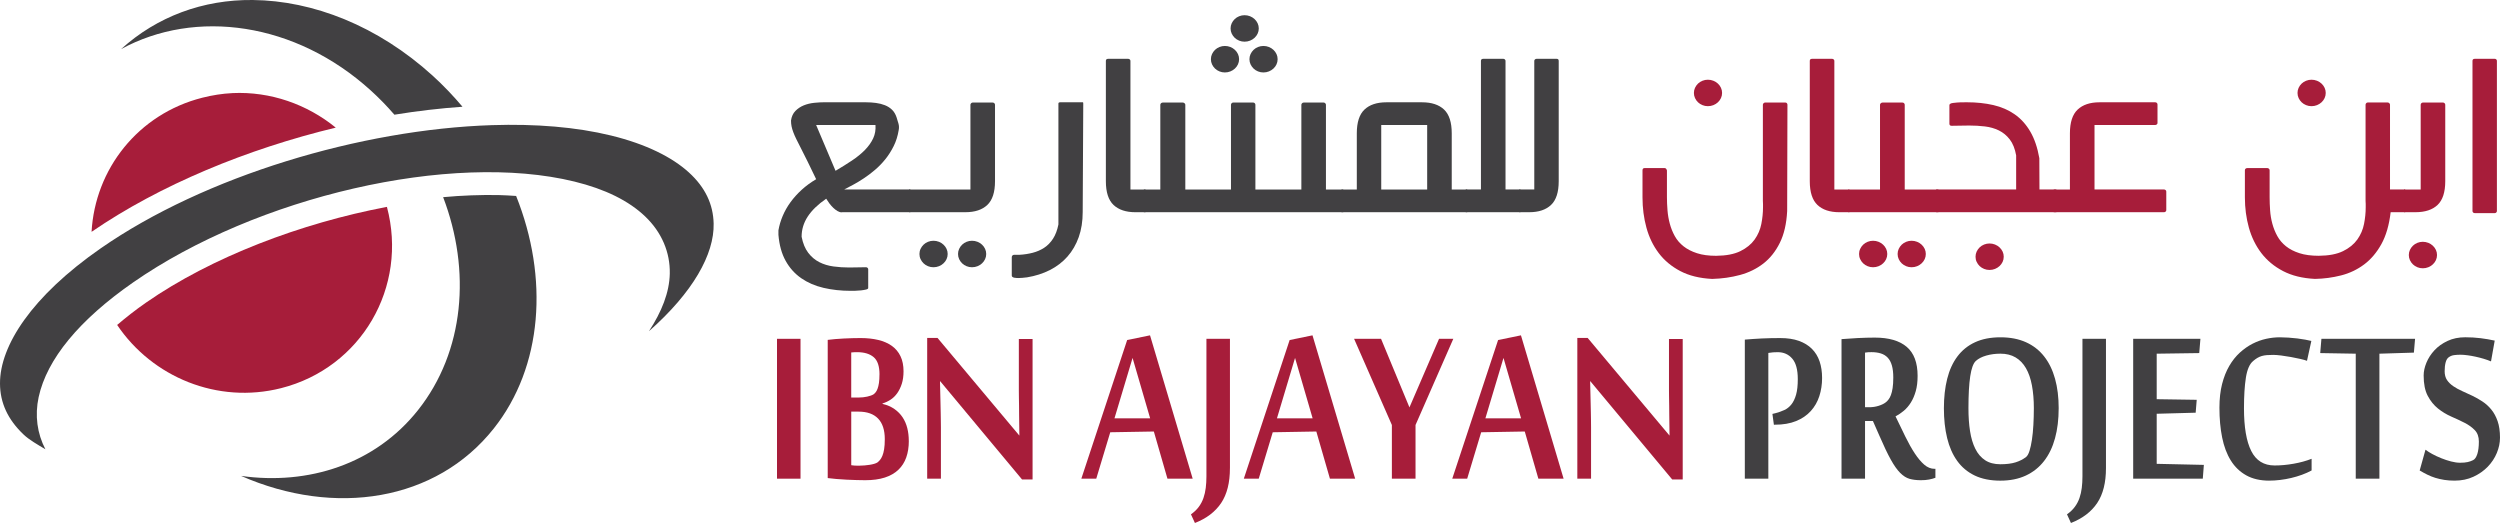
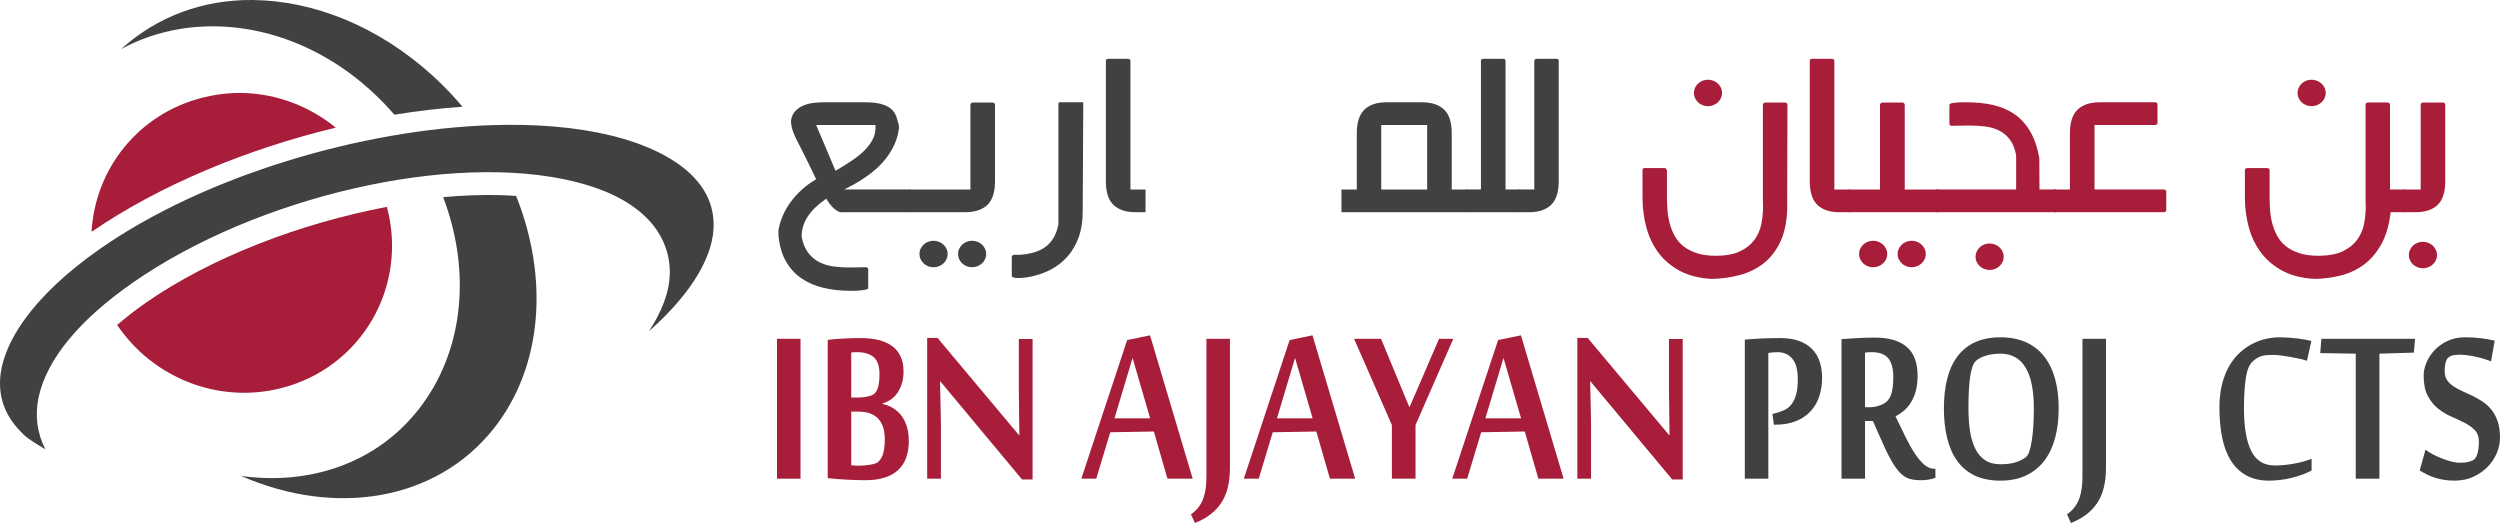
<svg xmlns="http://www.w3.org/2000/svg" id="Layer_1" data-name="Layer 1" viewBox="0 0 1687.29 352.96">
  <defs>
    <style>
      .cls-1 {
        fill: #a71d3a;
      }

      .cls-1, .cls-2 {
        stroke-width: 0px;
      }

      .cls-2 {
        fill: #414042;
      }
    </style>
  </defs>
  <path id="path4161" class="cls-2" d="M170.55,0c-33.5-.34-64.56,11.15-88.79,33.12,50.17-27.36,117.66-18.23,168.48,27.94,5.7,5.17,11.02,10.64,15.94,16.35,15.51-2.53,30.88-4.31,45.96-5.38-6.14-7.26-12.85-14.34-20.08-20.91C254.91,17.38,211.26.42,170.55,0ZM332,84.46c-88.3,2.87-193.81,34.32-264.11,83.21C21.5,199.92-.15,233.27,0,258.94c.07,12.84,5.19,24.16,15.94,34.35,3.81,3.62,9.38,6.74,14.7,9.94-5.55-10.66-7.23-22.83-4.56-35.19,5.56-25.63,27.35-52.09,63.75-77.41,83.37-57.96,214.58-88.49,297.85-68.09,20.82,5.1,36.75,13,47.81,23.6,11.07,10.59,16.85,24.12,16.56,38.5-.25,12.73-5.45,25.73-14.07,38.91,29.68-26.2,44.15-51.93,43.67-72.65-.29-12.9-5.54-24.35-16.76-34.56-11.23-10.21-28.72-19.05-52.36-24.84-23.64-5.79-51.08-8-80.52-7.04ZM336.14,131.64c-11.88-.17-24.28.24-37.06,1.43,18.85,49.36,14.52,104.05-16.97,143.74-28.87,36.4-74.02,50.83-119.43,44.38,63.32,27.72,131.58,17.18,170.55-31.96,33.17-41.81,37.19-101.83,15.11-156.98-4.03-.24-8.03-.54-12.21-.61h0Z" />
  <path id="path4159" class="cls-1" d="M156.89,62.84c-6.74.32-13.62,1.4-20.39,3.12-43.38,11.02-72.35,48.25-74.7,90.51,46.03-31.58,104.88-55.89,164.8-70.33-19.33-15.76-44.07-24.51-69.71-23.31ZM261.14,139.62c-57.97,10.99-118.27,33.81-162.72,64.71-7.14,4.97-13.52,10.01-19.35,14.98,23.66,35.18,67.69,53.58,110.7,42.65,54.06-13.73,85.77-68.22,71.37-122.35h0Z" />
  <g>
    <path class="cls-1" d="M540.28,323.07h-15.87v-94.4h15.87v94.4Z" />
    <path class="cls-1" d="M613.38,297.58c0,4.16-.58,7.88-1.74,11.16-1.16,3.28-2.94,6.06-5.35,8.35-2.41,2.29-5.46,4.03-9.14,5.22-3.69,1.19-8.08,1.79-13.19,1.79-1.67,0-3.59-.04-5.79-.1-2.2-.07-4.48-.16-6.82-.26-2.35-.1-4.64-.26-6.87-.46-2.23-.21-4.17-.41-5.84-.62v-93.27c3.16-.41,6.76-.72,10.8-.92,4.05-.2,7.86-.31,11.43-.31,4.35,0,8.31.43,11.88,1.28,3.57.85,6.62,2.19,9.16,3.99,2.53,1.81,4.48,4.13,5.84,6.96,1.37,2.83,2.06,6.23,2.06,10.19,0,3.21-.39,6.03-1.17,8.45-.78,2.42-1.81,4.54-3.09,6.35-1.29,1.81-2.79,3.28-4.53,4.4-1.73,1.12-3.53,1.96-5.38,2.51v.31c3.15.75,5.83,1.91,8.06,3.48,2.23,1.57,4.06,3.43,5.48,5.58,1.43,2.15,2.48,4.57,3.16,7.27.68,2.7,1.02,5.58,1.02,8.65ZM593.59,252.73c0-5.6-1.32-9.5-3.97-11.72-2.64-2.22-6.37-3.33-11.18-3.33-.72,0-1.42.02-2.1.05-.68.04-1.29.09-1.83.15v30.41h5.26c1.84,0,3.68-.21,5.52-.61,1.84-.41,3.27-.92,4.28-1.54.47-.34.95-.8,1.42-1.38.48-.58.91-1.38,1.29-2.41.39-1.02.7-2.32.94-3.89.23-1.57.35-3.48.35-5.73ZM597.16,296.4c0-6.13-1.5-10.75-4.5-13.88-3-3.13-7.39-4.7-13.15-4.7h-4.99v36.15c.48.07.87.12,1.21.15.33.03.67.07,1.02.1.36.04.8.05,1.34.05h2.32c.95,0,2-.05,3.16-.15,1.16-.1,2.29-.24,3.39-.41,1.1-.17,2.11-.39,3.03-.66.92-.27,1.65-.58,2.18-.92.54-.41,1.1-.95,1.69-1.63.59-.68,1.15-1.62,1.65-2.81.5-1.19.9-2.69,1.2-4.49.3-1.8.45-4.07.45-6.79Z" />
    <path class="cls-1" d="M689.78,323.58l-55.19-66.24h-.18c.12,5.53.24,10.61.36,15.25.06,1.98.1,3.96.13,5.94.03,1.98.06,3.81.09,5.48.03,1.67.05,3.16.05,4.46v34.6h-9.27v-95.01h6.96l55.26,65.93c-.06-5.05-.12-9.79-.18-14.23,0-1.91-.01-3.84-.04-5.78-.03-1.95-.06-3.8-.09-5.58-.03-1.77-.05-3.39-.05-4.86v-34.76h9.27v94.81h-7.13Z" />
    <path class="cls-1" d="M787.93,323.07l-9.18-31.84-29.42.51-9.45,31.33h-10.07l30.93-93.58,15.43-3.17,28.79,96.75h-17.03ZM776.25,282.32l-11.86-40.75-12.21,40.75h24.07Z" />
    <path class="cls-1" d="M830.1,316c0,9.76-1.98,17.59-5.93,23.5-3.95,5.9-9.85,10.39-17.7,13.47l-2.67-5.84c2.14-1.5,3.89-3.17,5.26-5.02,1.37-1.84,2.42-3.84,3.17-5.99.74-2.15,1.26-4.44,1.56-6.86.3-2.42.45-5,.45-7.73v-92.86h15.87v87.33Z" />
    <path class="cls-1" d="M897.59,323.07l-9.18-31.84-29.42.51-9.45,31.33h-10.07l30.93-93.58,15.42-3.17,28.8,96.75h-17.03ZM885.91,282.32l-11.86-40.75-12.21,40.75h24.07Z" />
    <path class="cls-1" d="M955.36,323.07h-15.96v-36.24l-25.5-58.15h18.19l19.17,46.28,19.97-46.28h9.63l-25.5,58.15v36.24Z" />
    <path class="cls-1" d="M1038.27,323.07l-9.18-31.84-29.42.51-9.45,31.33h-10.07l30.94-93.58,15.42-3.17,28.79,96.75h-17.03ZM1026.59,282.32l-11.86-40.75-12.21,40.75h24.07Z" />
    <path class="cls-1" d="M1128.58,323.58l-55.19-66.24h-.18c.12,5.53.24,10.61.36,15.25.06,1.98.1,3.96.13,5.94.03,1.98.05,3.81.09,5.48.03,1.67.04,3.16.04,4.46v34.6h-9.27v-95.01h6.96l55.27,65.93c-.06-5.05-.13-9.79-.18-14.23,0-1.91-.02-3.84-.05-5.78-.03-1.95-.06-3.8-.09-5.58-.03-1.77-.05-3.39-.05-4.86v-34.76h9.27v94.81h-7.13Z" />
    <path class="cls-2" d="M1196.24,279.35l2.14-.51c2.09-.55,4.04-1.25,5.89-2.1,1.84-.85,3.43-2.11,4.77-3.79,1.34-1.67,2.39-3.87,3.17-6.6.77-2.73,1.15-6.21,1.15-10.44,0-6.35-1.24-10.97-3.74-13.87-2.5-2.9-5.77-4.35-9.8-4.35-1.01,0-2.04.04-3.08.1-1.04.07-2.12.21-3.26.41v84.88h-15.87v-93.88c1.66-.14,3.48-.27,5.44-.41,1.96-.13,3.99-.25,6.1-.36,2.11-.1,4.22-.17,6.33-.21,2.11-.03,4.15-.05,6.1-.05,4.82,0,9,.63,12.53,1.89,3.53,1.27,6.46,3.06,8.78,5.38,2.32,2.32,4.04,5.13,5.18,8.45,1.12,3.31,1.69,7.05,1.69,11.21,0,4.37-.63,8.47-1.87,12.29-1.25,3.82-3.17,7.17-5.76,10.03-2.59,2.86-5.88,5.12-9.9,6.76-4.01,1.64-8.78,2.46-14.3,2.46h-.71l-.98-7.27Z" />
    <path class="cls-2" d="M1264.09,284.16h-5.35v38.91h-15.87v-94.19c3.21-.27,6.84-.51,10.88-.72,4.04-.2,7.9-.31,11.59-.31,9.45,0,16.62,2.08,21.53,6.25,4.9,4.17,7.35,10.68,7.35,19.56,0,3.96-.41,7.41-1.25,10.34-.83,2.93-1.93,5.49-3.3,7.68-1.37,2.18-2.95,4.03-4.73,5.53-1.78,1.5-3.66,2.76-5.62,3.79,2.32,4.85,4.53,9.42,6.64,13.72,2.11,4.3,4.22,8.06,6.33,11.26,2.11,3.21,4.25,5.75,6.42,7.63,2.17,1.88,4.5,2.81,6.99,2.81h.54v6.04c-1.25.48-2.69.87-4.32,1.18-1.63.31-3.46.46-5.48.46-2.91,0-5.46-.31-7.62-.92-2.18-.61-4.28-1.95-6.33-3.99-2.05-2.05-4.17-5.05-6.37-9.01-2.2-3.96-4.76-9.32-7.67-16.07l-4.37-9.93ZM1261.59,274.85c2.2,0,4.32-.32,6.37-.97,2.05-.65,3.67-1.45,4.86-2.41.6-.48,1.19-1.09,1.78-1.84.59-.75,1.13-1.74,1.6-2.97.48-1.23.86-2.8,1.16-4.71.3-1.91.45-4.3.45-7.17,0-3.21-.31-5.9-.94-8.09-.62-2.19-1.56-3.94-2.8-5.27-1.25-1.33-2.79-2.29-4.64-2.87-1.84-.58-3.95-.87-6.33-.87-.66,0-1.38.02-2.18.05-.8.04-1.53.12-2.18.26v36.86h2.85Z" />
    <path class="cls-2" d="M1389.43,275.56c0,7.44-.81,14.16-2.45,20.17-1.63,6.01-4.1,11.15-7.4,15.41-3.3,4.26-7.42,7.54-12.34,9.83-4.94,2.29-10.67,3.43-17.21,3.43s-12.48-1.16-17.29-3.48c-4.82-2.32-8.75-5.61-11.81-9.88-3.06-4.26-5.32-9.4-6.78-15.41-1.46-6.01-2.18-12.7-2.18-20.07s.74-14.01,2.23-19.91c1.48-5.9,3.78-10.94,6.91-15.1,3.12-4.16,7.08-7.35,11.9-9.57,4.81-2.22,10.52-3.33,17.11-3.33s12.35,1.11,17.25,3.33c4.91,2.22,8.99,5.41,12.26,9.57,3.27,4.16,5.72,9.2,7.36,15.1,1.64,5.9,2.45,12.54,2.45,19.91ZM1372.68,275.56c0-5.73-.44-10.89-1.3-15.46-.86-4.58-2.2-8.45-4.04-11.62-1.84-3.17-4.18-5.6-7.03-7.27-2.85-1.67-6.23-2.51-10.15-2.51-3.44,0-6.64.43-9.61,1.28-2.96.85-5.31,2.06-7.03,3.63-1.72,1.57-2.97,5.02-3.78,10.34-.8,5.32-1.2,12.52-1.2,21.6,0,5.66.35,10.8,1.07,15.41.71,4.61,1.9,8.59,3.56,11.93,1.66,3.35,3.87,5.92,6.63,7.73,2.76,1.81,6.18,2.71,10.28,2.71s7.68-.44,10.41-1.33c2.73-.88,5.04-2.08,6.94-3.58.88-.68,1.66-2.05,2.31-4.1.65-2.05,1.2-4.56,1.64-7.52.45-2.97.78-6.28.98-9.93.2-3.65.32-7.42.32-11.31Z" />
    <path class="cls-2" d="M1421.35,316c0,9.76-1.98,17.59-5.93,23.5-3.95,5.9-9.85,10.39-17.7,13.47l-2.67-5.84c2.14-1.5,3.89-3.17,5.26-5.02,1.37-1.84,2.42-3.84,3.16-5.99.74-2.15,1.27-4.44,1.56-6.86.3-2.42.45-5,.45-7.73v-92.86h15.87v87.33Z" />
-     <path class="cls-2" d="M1486.7,323.07h-46.98v-94.4h45.38l-.8,9.63-28.71.41v30.71l27.01.41-.71,8.7-26.3.72v33.79l31.83.71-.72,9.32Z" />
    <path class="cls-2" d="M1531.62,324.4c-6.12,0-11.32-1.2-15.6-3.59-4.28-2.39-7.76-5.73-10.42-10.03-2.68-4.3-4.62-9.47-5.84-15.51-1.22-6.04-1.83-12.75-1.83-20.12,0-5.94.59-11.24,1.78-15.92,1.2-4.67,2.81-8.77,4.87-12.28,2.05-3.52,4.43-6.5,7.13-8.96,2.7-2.46,5.55-4.45,8.55-5.99,3.01-1.53,6.08-2.64,9.23-3.33,3.14-.68,6.2-1.02,9.18-1.02,1.84,0,3.79.07,5.84.21,2.05.14,4.04.32,5.97.56,1.93.24,3.73.51,5.39.82,1.66.31,3.04.6,4.1.87l-2.94,13.41c-1.07-.41-2.58-.84-4.55-1.28-1.96-.44-4.06-.87-6.28-1.28-2.23-.41-4.43-.75-6.59-1.02-2.17-.27-3.97-.41-5.4-.41-1.6,0-3.03.05-4.28.15-1.25.1-2.39.31-3.43.61-1.04.31-2.02.73-2.95,1.28-.92.55-1.86,1.23-2.81,2.05-2.44,1.98-4.08,5.73-4.95,11.26-.86,5.53-1.29,12.42-1.29,20.68,0,12.69,1.63,22.3,4.9,28.82,3.27,6.52,8.53,9.78,15.78,9.78,4.1,0,8.37-.39,12.83-1.18,4.46-.79,8.5-1.89,12.13-3.33v7.88c-2.02,1.09-4.21,2.07-6.56,2.92-2.35.85-4.75,1.57-7.22,2.15-2.47.58-4.96,1.02-7.49,1.33-2.53.31-4.95.46-7.27.46Z" />
    <path class="cls-2" d="M1589.93,323.07v-84.36l-23.98-.41.81-9.63h63.21l-.8,9.32-23.27.72v84.36h-15.96Z" />
    <path class="cls-2" d="M1687.29,295.42c0,3.41-.72,6.84-2.14,10.29-1.43,3.45-3.48,6.55-6.15,9.31-2.68,2.76-5.9,5.02-9.68,6.76-3.77,1.74-8.01,2.61-12.71,2.61-2.49,0-4.81-.17-6.95-.51-2.14-.34-4.15-.8-6.02-1.38-1.86-.58-3.67-1.3-5.39-2.15-1.72-.85-3.45-1.79-5.17-2.81l3.92-14.03c1.13.89,2.64,1.84,4.5,2.87,1.87,1.02,3.91,1.98,6.11,2.86,2.19.89,4.41,1.62,6.64,2.2,2.23.58,4.27.87,6.11.87,2.08,0,3.79-.15,5.13-.46,1.34-.31,2.54-.73,3.61-1.28,1.19-.55,2.14-1.91,2.86-4.09.71-2.18,1.06-5.01,1.06-8.5,0-3.21-.92-5.77-2.76-7.68-1.84-1.91-4.15-3.56-6.91-4.96-2.76-1.4-5.75-2.8-8.96-4.2-3.2-1.4-6.19-3.21-8.96-5.43-2.77-2.22-5.07-5.07-6.91-8.55-1.85-3.48-2.76-8.05-2.76-13.72,0-2.73.62-5.61,1.87-8.65,1.25-3.04,3.06-5.83,5.44-8.4,2.38-2.56,5.32-4.65,8.83-6.3,3.5-1.64,7.48-2.46,11.94-2.46,3.57,0,7,.21,10.3.61,3.3.41,6.49.96,9.58,1.64l-2.5,14.03c-1.43-.61-3.05-1.2-4.86-1.74s-3.66-1.02-5.53-1.43c-1.87-.41-3.7-.73-5.48-.97-1.78-.24-3.36-.36-4.72-.36-1.55,0-2.98.09-4.28.26-1.31.17-2.5.63-3.57,1.38-1.01.68-1.74,1.86-2.18,3.53-.44,1.68-.67,3.67-.67,5.99s.53,4.37,1.6,5.94c1.07,1.57,2.48,2.95,4.24,4.15,1.75,1.19,3.74,2.29,5.97,3.28,2.23.99,4.51,2.05,6.87,3.17,2.35,1.12,4.63,2.42,6.86,3.89,2.23,1.47,4.22,3.28,5.97,5.42,1.75,2.15,3.17,4.76,4.24,7.83,1.07,3.07,1.61,6.79,1.61,11.16Z" />
  </g>
  <g>
    <path class="cls-2" d="M584.57,69.04c2.26,0,4.48.15,6.64.44,2.17.29,4.18.8,6.03,1.53,1.85.73,3.45,1.75,4.81,3.06,1.35,1.31,2.37,3.02,3.06,5.12.5,1.52.95,2.98,1.32,4.38.38,1.4.41,2.86.09,4.38-.63,3.85-1.74,7.4-3.35,10.64-1.6,3.24-3.49,6.21-5.65,8.89-2.17,2.69-4.51,5.1-7.02,7.22-2.51,2.13-5.03,4.03-7.54,5.69-2.51,1.67-4.92,3.11-7.21,4.34-2.29,1.23-4.29,2.28-5.98,3.15h44.67v15.33h-45.8c-.13,0-.22.02-.29.04-.06.03-.16.05-.28.05-.94,0-1.9-.29-2.87-.87-.97-.59-1.92-1.32-2.83-2.19-.91-.88-1.77-1.85-2.59-2.93-.81-1.08-1.54-2.15-2.17-3.2-5.59,3.85-9.75,7.88-12.49,12.09-2.73,4.2-4.1,8.73-4.1,13.58.88,4.49,2.37,8.11,4.48,10.86,2.1,2.74,4.6,4.85,7.49,6.31,2.89,1.46,6.06,2.42,9.52,2.89,3.45.47,6.98.7,10.55.7,2.01,0,4.01-.03,5.98-.09,1.98-.06,3.79-.09,5.42-.09.44,0,.8.15,1.09.44.28.29.42.61.42.96v12.61c0,.47-.49.81-1.46,1.05-.97.24-2.11.42-3.39.57-1.29.15-2.59.23-3.91.26-1.32.03-2.3.04-2.92.04-6.6,0-12.75-.67-18.47-2.01-5.71-1.34-10.74-3.52-15.08-6.53-4.33-3.01-7.84-6.92-10.51-11.74-2.67-4.82-4.29-10.67-4.85-17.56v-2.98c.56-3.27,1.52-6.51,2.88-9.72,1.35-3.21,3.11-6.31,5.28-9.29,2.17-2.98,4.7-5.78,7.59-8.41,2.89-2.63,6.13-4.99,9.71-7.1-2.14-4.49-4.04-8.42-5.7-11.78-1.67-3.36-3.13-6.26-4.38-8.72-1.26-2.45-2.32-4.57-3.21-6.35-.88-1.78-1.59-3.38-2.12-4.82-.54-1.43-.93-2.76-1.18-3.98-.25-1.23-.38-2.54-.38-3.94.38-2.69,1.37-4.85,2.97-6.48,1.6-1.64,3.49-2.89,5.65-3.77,2.17-.88,4.52-1.44,7.07-1.71,2.55-.26,4.95-.39,7.21-.39h27.8ZM563.92,115.28c3.96-2.34,7.65-4.64,11.07-6.92,3.42-2.28,6.34-4.66,8.77-7.14,2.42-2.48,4.27-5.09,5.56-7.84,1.28-2.74,1.8-5.75,1.55-9.02h-40.05l13.1,30.92Z" />
    <path class="cls-2" d="M613.49,127.9h41.47v-57.2c0-.35.15-.69.47-1.01.31-.32.66-.48,1.04-.48h13.47c.5,0,.9.16,1.18.48.28.32.43.66.43,1.01v51.59c0,7.42-1.73,12.76-5.19,16.03-3.45,3.27-8.39,4.9-14.79,4.9h-38.07v-15.33ZM639.6,171.43c0,1.23-.25,2.38-.75,3.46-.5,1.08-1.2,2.03-2.08,2.85-.88.82-1.9,1.46-3.06,1.93-1.16.47-2.4.7-3.72.7s-2.47-.23-3.63-.7c-1.17-.47-2.17-1.11-3.02-1.93-.85-.82-1.52-1.77-2.03-2.85-.51-1.08-.76-2.23-.76-3.46s.25-2.38.76-3.46c.5-1.08,1.18-2.03,2.03-2.85.85-.82,1.85-1.46,3.02-1.93,1.16-.47,2.37-.7,3.63-.7s2.56.23,3.72.7c1.16.47,2.18,1.11,3.06,1.93.88.82,1.57,1.77,2.08,2.85.5,1.08.75,2.24.75,3.46ZM665.61,171.43c0,1.23-.25,2.38-.75,3.46-.5,1.08-1.2,2.03-2.07,2.85-.88.82-1.9,1.46-3.06,1.93-1.16.47-2.41.7-3.72.7s-2.47-.23-3.63-.7c-1.16-.47-2.17-1.11-3.01-1.93-.85-.82-1.53-1.77-2.03-2.85-.5-1.08-.75-2.23-.75-3.46s.25-2.38.75-3.46c.5-1.08,1.18-2.03,2.03-2.85.84-.82,1.85-1.46,3.01-1.93,1.16-.47,2.37-.7,3.63-.7s2.56.23,3.72.7c1.16.47,2.18,1.11,3.06,1.93.88.82,1.57,1.77,2.07,2.85.5,1.08.75,2.24.75,3.46Z" />
    <path class="cls-2" d="M688.13,171.96c3.08-.18,6.03-.63,8.86-1.36,2.83-.73,5.4-1.85,7.73-3.37,2.33-1.52,4.32-3.56,5.99-6.13,1.66-2.57,2.87-5.78,3.63-9.63v-81.55c0-.58.38-.88,1.13-.88h15.36c.19,0,.28.29.28.88l-.38,73.23c0,6.25-.89,11.88-2.68,16.9-1.79,5.02-4.32,9.39-7.59,13.1-3.27,3.71-7.23,6.74-11.87,9.11-4.65,2.36-9.83,4.01-15.55,4.95h-.19c-1.01.12-1.96.22-2.87.31-.91.09-1.74.13-2.5.13-.32,0-.74-.02-1.28-.04-.53-.03-1.05-.09-1.55-.17-.5-.09-.93-.25-1.27-.48-.35-.24-.52-.56-.52-.96v-12.44c0-.41.14-.77.42-1.1.28-.32.64-.48,1.08-.48h3.77Z" />
    <path class="cls-2" d="M762.96,127.9h10.18v15.33h-6.79c-6.41,0-11.34-1.64-14.8-4.9-3.46-3.27-5.18-8.61-5.18-16.03V41.09c0-.93.53-1.4,1.6-1.4h13.38c.44,0,.81.13,1.13.4.31.26.47.6.47,1v86.8Z" />
-     <path class="cls-2" d="M847.31,127.9h31v-57.2c0-.35.16-.69.47-1.01.31-.32.69-.48,1.13-.48h13.48c.38,0,.72.16,1.04.48.31.32.47.66.47,1.01v57.2h11.68v15.33h-134.58v-15.33h11.12v-57.2c0-.35.16-.69.47-1.01.32-.32.73-.48,1.23-.48h13.47c.44,0,.83.16,1.18.48.35.32.52.66.52,1.01v57.2h30.82v-57.2c0-.35.14-.69.42-1.01.28-.32.64-.48,1.08-.48h13.48c.44,0,.8.16,1.08.48.28.32.42.66.42,1.01v57.2ZM836.28,39.96c0,1.23-.25,2.38-.75,3.46-.5,1.08-1.19,2.03-2.07,2.85-.88.82-1.9,1.46-3.06,1.93-1.16.47-2.41.7-3.72.7s-2.47-.23-3.63-.7c-1.16-.47-2.17-1.11-3.02-1.93-.85-.82-1.52-1.77-2.02-2.85-.5-1.08-.75-2.23-.75-3.46s.25-2.38.75-3.46c.5-1.08,1.18-2.03,2.02-2.85.85-.82,1.86-1.46,3.02-1.93,1.16-.47,2.37-.7,3.63-.7s2.56.23,3.72.7c1.16.47,2.18,1.11,3.06,1.93.88.82,1.57,1.77,2.07,2.85.5,1.08.75,2.23.75,3.46ZM849.57,19.2c0,1.23-.25,2.38-.76,3.46-.5,1.08-1.19,2.03-2.07,2.85-.88.82-1.9,1.46-3.06,1.92-1.16.47-2.4.7-3.72.7s-2.47-.23-3.63-.7c-1.16-.47-2.17-1.11-3.01-1.92-.85-.82-1.52-1.77-2.03-2.85-.5-1.08-.75-2.23-.75-3.46s.25-2.38.75-3.46c.5-1.08,1.18-2.03,2.03-2.85.85-.82,1.85-1.46,3.01-1.93,1.16-.47,2.37-.7,3.63-.7,1.32,0,2.56.24,3.72.7,1.16.47,2.18,1.11,3.06,1.93.88.82,1.57,1.77,2.07,2.85.5,1.08.76,2.24.76,3.46ZM862.29,39.96c0,1.23-.25,2.38-.75,3.46-.5,1.08-1.19,2.03-2.07,2.85-.88.82-1.9,1.46-3.06,1.93-1.16.47-2.4.7-3.72.7s-2.47-.23-3.63-.7c-1.16-.47-2.17-1.11-3.01-1.93-.84-.82-1.52-1.77-2.03-2.85-.5-1.08-.75-2.23-.75-3.46s.25-2.38.75-3.46c.5-1.08,1.18-2.03,2.03-2.85.85-.82,1.85-1.46,3.01-1.93,1.16-.47,2.37-.7,3.63-.7,1.32,0,2.56.23,3.72.7,1.16.47,2.18,1.11,3.06,1.93.88.82,1.57,1.77,2.07,2.85.5,1.08.75,2.23.75,3.46Z" />
    <path class="cls-2" d="M979.81,127.9h10.46v15.33h-84.91v-15.33h10.37v-37.93c0-7.42,1.73-12.76,5.18-16.03,3.45-3.27,8.39-4.9,14.79-4.9h24.03c6.47,0,11.43,1.64,14.89,4.9,3.45,3.27,5.18,8.61,5.18,16.03v37.93ZM963.22,127.9v-43.53h-31v43.53h31Z" />
    <path class="cls-2" d="M999.51,127.9V41.09c0-.93.54-1.4,1.6-1.4h13.48c.38,0,.72.13,1.04.4.32.26.47.6.47,1v86.8h10.09v15.33h-36.94v-15.33h10.27Z" />
    <path class="cls-2" d="M1035.51,127.9V41.09c0-.4.16-.74.47-1,.32-.26.69-.4,1.13-.4h13.48c.94,0,1.41.47,1.41,1.4v81.2c0,7.42-1.73,12.76-5.18,16.03-3.46,3.27-8.36,4.9-14.7,4.9h-6.78v-15.33h10.18Z" />
    <path class="cls-1" d="M1206.18,142.53c-.44,8.46-2.08,15.59-4.95,21.37-2.86,5.78-6.57,10.44-11.12,13.97-4.56,3.53-9.8,6.1-15.74,7.71-5.93,1.61-12.2,2.5-18.8,2.67-8.42-.41-15.6-2.18-21.53-5.3-5.94-3.12-10.79-7.18-14.56-12.17-3.77-4.99-6.53-10.72-8.29-17.17-1.76-6.45-2.64-13.24-2.64-20.37v-18.31c0-.99.47-1.49,1.41-1.49h13.57c.38,0,.69.15.94.44.25.29.44.67.57,1.14v18.04c0,2.86.13,5.84.38,8.93.25,3.1.77,6.1,1.56,9.02.78,2.92,1.9,5.69,3.35,8.32,1.45,2.63,3.41,4.92,5.89,6.88,2.48,1.96,5.51,3.52,9.09,4.68,3.58,1.17,7.89,1.75,12.91,1.75,6.78-.06,12.25-1.11,16.39-3.15,4.15-2.04,7.35-4.66,9.62-7.84,2.26-3.18,3.77-6.69,4.52-10.51.75-3.83,1.13-7.58,1.13-11.26v-2.19c0-.88-.03-1.61-.09-2.19v-64.82c0-.35.16-.69.47-1.01.31-.32.69-.48,1.13-.48h13.47c.51,0,.88.16,1.13.48.25.32.38.66.38,1.01l-.19,71.83ZM1162.26,62.73c0,1.23-.25,2.38-.75,3.46-.5,1.08-1.2,2.03-2.07,2.85-.88.82-1.9,1.46-3.06,1.92-1.16.47-2.41.7-3.72.7s-2.47-.23-3.63-.7c-1.16-.47-2.16-1.11-3.02-1.92-.85-.82-1.52-1.77-2.02-2.85-.5-1.08-.75-2.24-.75-3.46s.25-2.38.75-3.46c.5-1.08,1.18-2.03,2.02-2.85.85-.82,1.85-1.46,3.02-1.92,1.16-.47,2.37-.7,3.63-.7,1.32,0,2.56.24,3.72.7,1.16.47,2.18,1.11,3.06,1.92.88.82,1.57,1.77,2.07,2.85.5,1.08.75,2.23.75,3.46Z" />
    <path class="cls-1" d="M1238.03,127.9h10.18v15.33h-6.79c-6.4,0-11.34-1.64-14.79-4.9-3.45-3.27-5.18-8.61-5.18-16.03V41.09c0-.93.53-1.4,1.6-1.4h13.38c.44,0,.82.13,1.13.4.31.26.47.6.47,1v86.8Z" />
    <path class="cls-1" d="M1285.53,127.9h22.71v15.33h-60.88v-15.33h21.49v-57.2c0-.35.17-.69.52-1.01.34-.32.74-.48,1.18-.48h13.38c.5,0,.89.16,1.18.48.28.32.42.66.42,1.01v57.2ZM1273.75,171.43c0,1.23-.25,2.38-.75,3.46-.5,1.08-1.2,2.03-2.08,2.85-.88.82-1.9,1.46-3.06,1.93-1.17.47-2.4.7-3.72.7s-2.47-.23-3.63-.7c-1.16-.47-2.17-1.11-3.02-1.93-.85-.82-1.53-1.77-2.02-2.85-.51-1.08-.76-2.23-.76-3.46s.25-2.38.76-3.46c.5-1.08,1.17-2.03,2.02-2.85.85-.82,1.85-1.46,3.02-1.93,1.16-.47,2.37-.7,3.63-.7s2.56.23,3.72.7c1.16.47,2.18,1.11,3.06,1.93.88.82,1.57,1.77,2.08,2.85.5,1.08.75,2.24.75,3.46ZM1299.76,171.43c0,1.23-.25,2.38-.75,3.46-.5,1.08-1.2,2.03-2.08,2.85-.88.82-1.9,1.46-3.06,1.93-1.16.47-2.4.7-3.72.7s-2.47-.23-3.63-.7c-1.16-.47-2.16-1.11-3.02-1.93-.85-.82-1.53-1.77-2.02-2.85-.5-1.08-.75-2.23-.75-3.46s.25-2.38.75-3.46c.5-1.08,1.18-2.03,2.02-2.85.85-.82,1.85-1.46,3.02-1.93,1.16-.47,2.37-.7,3.63-.7s2.56.23,3.72.7c1.16.47,2.18,1.11,3.06,1.93.88.82,1.57,1.77,2.08,2.85.5,1.08.75,2.24.75,3.46Z" />
    <path class="cls-1" d="M1318.33,69.47c1.82-.23,3.44-.36,4.85-.4,1.41-.03,2.84-.04,4.29-.04,6.47,0,12.42.63,17.86,1.88,5.44,1.26,10.24,3.34,14.42,6.26,4.18,2.92,7.68,6.79,10.5,11.61,2.83,4.82,4.87,10.82,6.13,18l.09,21.11h11.4v15.33h-81.14v-15.33h54v-23.03c-.81-4.5-2.25-8.07-4.29-10.73-2.04-2.65-4.49-4.68-7.35-6.09-2.86-1.4-6.02-2.3-9.47-2.71-3.46-.41-6.98-.61-10.56-.61-2.14,0-4.19.03-6.17.09-1.98.06-3.88.09-5.7.09-1.01,0-1.51-.47-1.51-1.4v-12.61c0-.35.24-.66.71-.92.47-.26,1.05-.42,1.74-.48h.19ZM1352.35,173.27c0,1.23-.25,2.38-.75,3.46-.5,1.08-1.2,2.03-2.08,2.85-.88.81-1.9,1.46-3.06,1.92-1.16.47-2.41.7-3.72.7s-2.47-.24-3.63-.7c-1.16-.47-2.17-1.11-3.02-1.92-.85-.82-1.53-1.77-2.02-2.85-.51-1.08-.75-2.23-.75-3.46s.25-2.38.75-3.46c.5-1.08,1.17-2.03,2.02-2.85.85-.82,1.85-1.46,3.02-1.93,1.16-.47,2.37-.7,3.63-.7s2.56.23,3.72.7c1.16.47,2.18,1.11,3.06,1.93.88.82,1.57,1.77,2.08,2.85.5,1.08.75,2.23.75,3.46Z" />
    <path class="cls-1" d="M1386.09,127.9h10.93v-37.93c0-7.42,1.75-12.76,5.23-16.03,3.49-3.27,8.4-4.9,14.75-4.9h37.61c.38,0,.72.13,1.04.39.32.26.48.63.48,1.1v12.52c0,.35-.16.66-.48.92-.31.26-.66.39-1.04.39h-40.99v43.53h46.93c.37,0,.72.13,1.04.4.31.26.47.6.47,1v12.53c0,.41-.16.74-.47,1.01-.32.26-.66.39-1.04.39h-74.46v-15.33Z" />
    <path class="cls-1" d="M1613.49,143.22c-1.01,8.64-3.1,15.82-6.26,21.55-3.18,5.72-7.07,10.3-11.69,13.75-4.61,3.44-9.78,5.9-15.5,7.36-5.71,1.46-11.59,2.25-17.62,2.36-8.42-.41-15.61-2.18-21.58-5.3-5.97-3.12-10.85-7.18-14.66-12.17-3.8-4.99-6.59-10.72-8.39-17.17-1.79-6.45-2.68-13.24-2.68-20.37v-18.31c0-.47.15-.83.47-1.09.31-.26.72-.4,1.23-.4h13.39c.37,0,.73.13,1.08.4.34.26.52.63.52,1.09v18.13c0,2.86.11,5.84.33,8.93.22,3.1.72,6.1,1.51,9.02.79,2.92,1.9,5.69,3.35,8.32,1.45,2.63,3.39,4.92,5.85,6.88,2.45,1.96,5.48,3.52,9.09,4.68,3.61,1.17,7.96,1.75,13.05,1.75,6.79-.06,12.25-1.11,16.4-3.15,4.15-2.04,7.35-4.66,9.62-7.84,2.26-3.18,3.77-6.69,4.52-10.51.76-3.83,1.13-7.58,1.13-11.26v-2.19c0-.88-.03-1.61-.1-2.19v-64.82c0-.35.15-.69.43-1.01.28-.32.61-.48.99-.48h13.57c.38,0,.72.16,1.04.48.32.32.47.66.47,1.01v57.2h10.27v15.33h-9.8ZM1569.67,62.73c0,1.23-.25,2.38-.75,3.46-.5,1.08-1.2,2.03-2.08,2.85-.88.82-1.9,1.46-3.06,1.92-1.17.47-2.41.7-3.72.7s-2.47-.23-3.63-.7c-1.16-.47-2.17-1.11-3.02-1.92-.85-.82-1.52-1.77-2.03-2.85-.5-1.08-.75-2.24-.75-3.46s.25-2.38.75-3.46c.51-1.08,1.18-2.03,2.03-2.85.85-.82,1.86-1.46,3.02-1.92,1.16-.47,2.37-.7,3.63-.7s2.56.24,3.72.7c1.16.47,2.18,1.11,3.06,1.92.88.82,1.57,1.77,2.08,2.85.5,1.08.75,2.23.75,3.46Z" />
    <path class="cls-1" d="M1622.54,127.9h11.22v-57.2c0-.35.14-.69.42-1.01.28-.32.64-.48,1.08-.48h13.57c.44,0,.8.16,1.08.48.29.32.43.66.43,1.01v51.59c0,7.42-1.73,12.76-5.19,16.03-3.45,3.27-8.42,4.9-14.89,4.9h-7.73v-15.33ZM1644.78,172.13c0,1.23-.25,2.38-.75,3.46-.51,1.08-1.2,2.03-2.08,2.85-.88.81-1.9,1.46-3.06,1.93-1.17.47-2.41.7-3.72.7s-2.47-.23-3.63-.7c-1.16-.47-2.17-1.11-3.01-1.93-.85-.82-1.52-1.77-2.03-2.85-.5-1.08-.75-2.23-.75-3.46s.25-2.38.75-3.46c.5-1.08,1.18-2.03,2.03-2.85.84-.82,1.85-1.46,3.01-1.93,1.16-.47,2.37-.7,3.63-.7s2.56.24,3.72.7c1.16.47,2.18,1.11,3.06,1.93.88.82,1.57,1.77,2.08,2.85.5,1.08.75,2.23.75,3.46Z" />
-     <path class="cls-1" d="M1668.72,41.09c0-.93.53-1.4,1.6-1.4h13.47c.38,0,.71.13.99.4.28.26.42.6.42,1v101.35c0,.35-.14.67-.42.96-.28.29-.61.44-.99.44h-13.47c-.5,0-.89-.14-1.18-.44-.28-.29-.42-.61-.42-.96V41.09Z" />
  </g>
</svg>